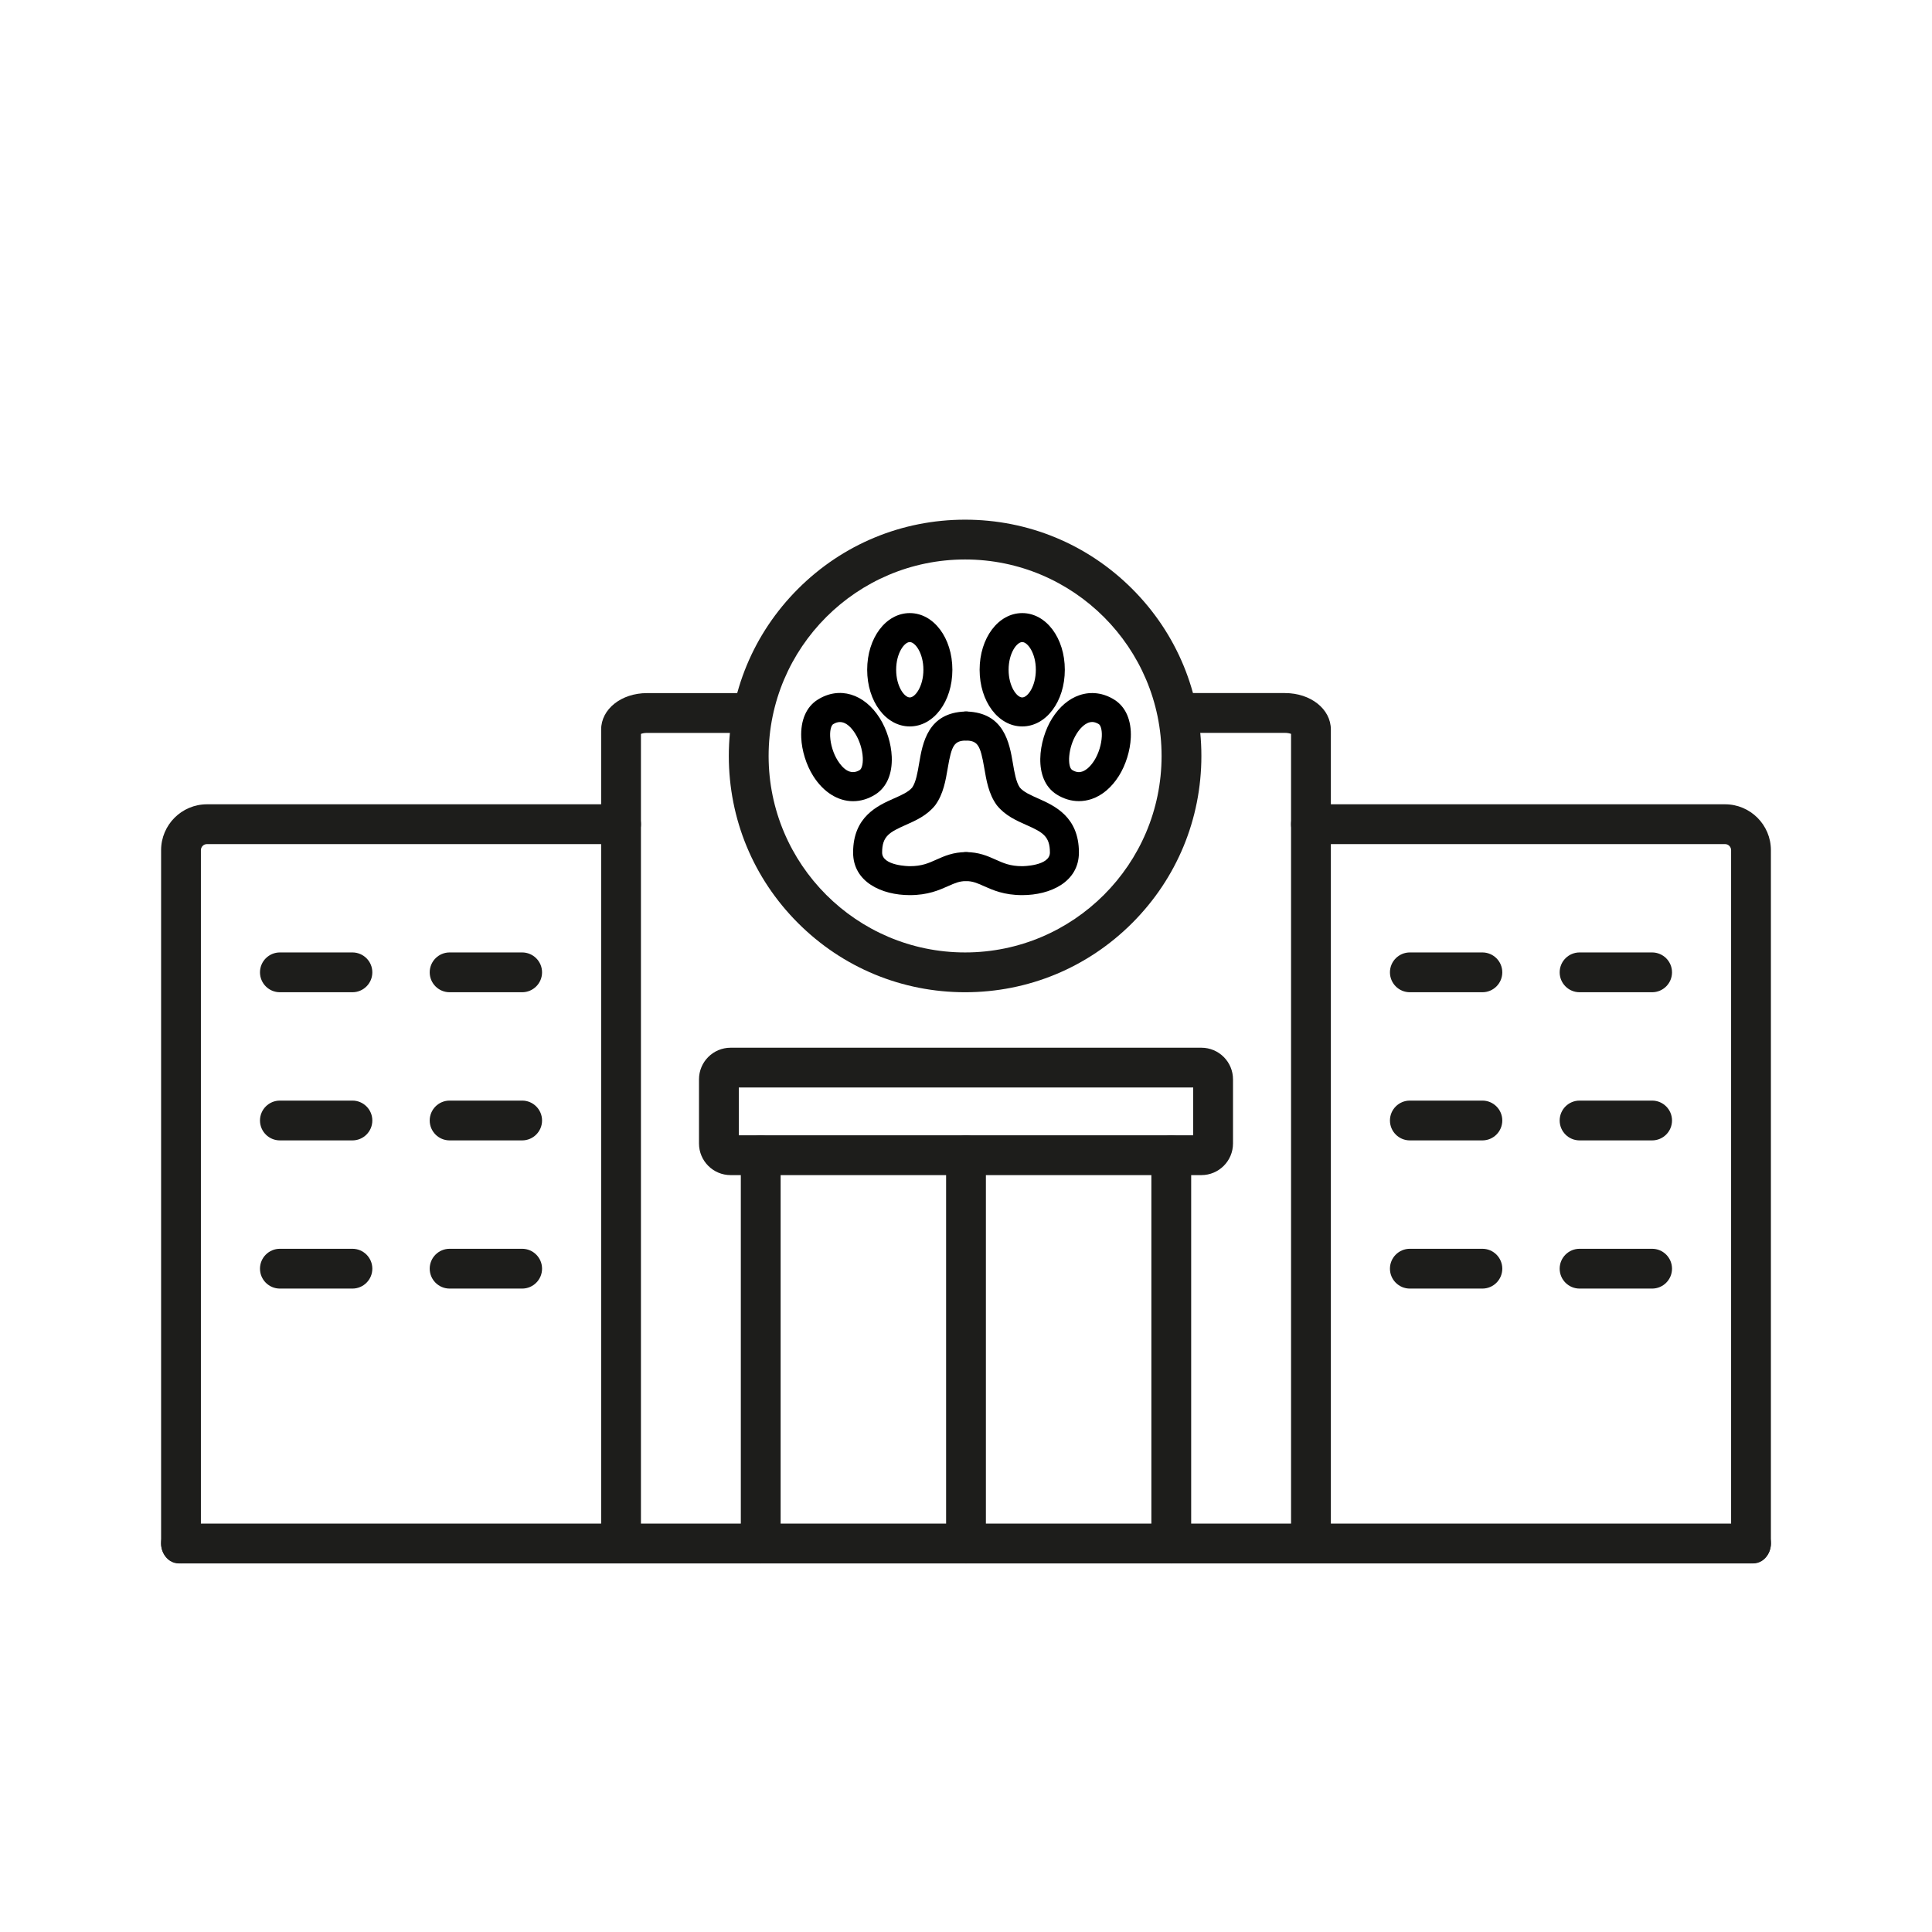
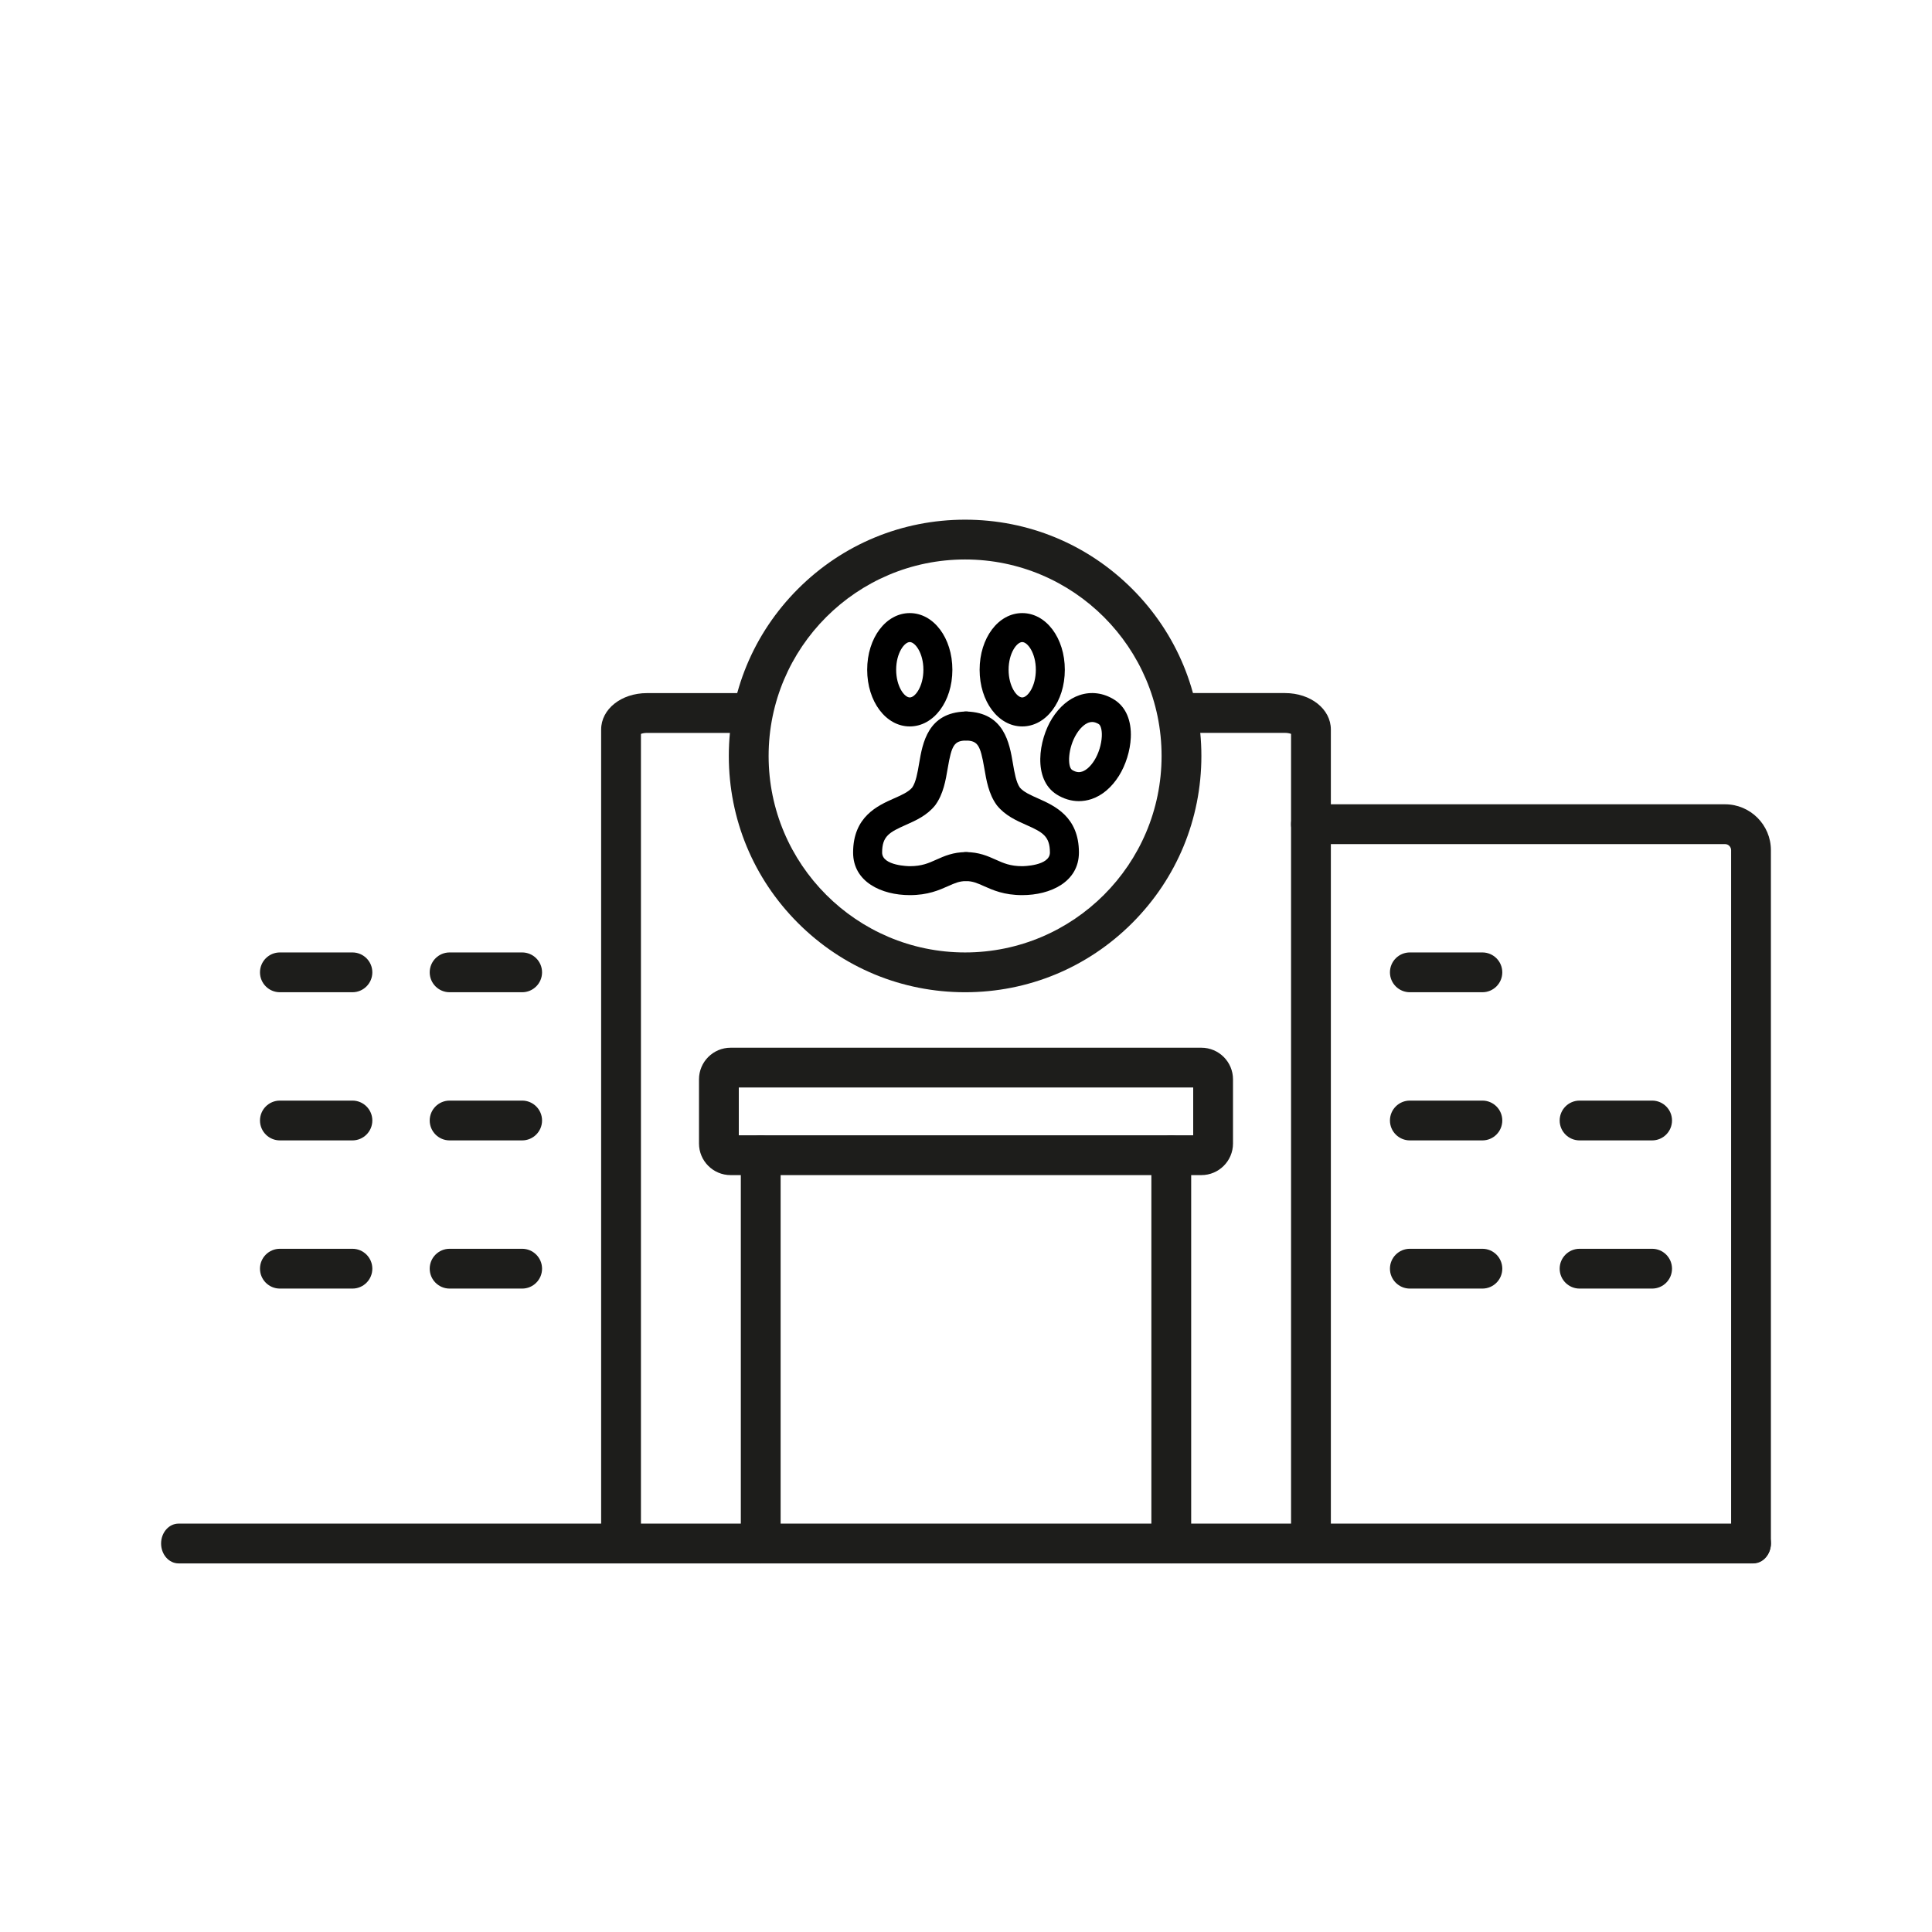
<svg xmlns="http://www.w3.org/2000/svg" version="1.1" id="Layer_1" x="0px" y="0px" viewBox="0 0 600 600" style="enable-background:new 0 0 600 600;" xml:space="preserve">
  <style type="text/css">
	.st0{fill:#1D1D1B;}
</style>
  <g>
    <g>
-       <path class="st0" d="M56.21,485.53c-3.41,0-6.18-2.77-6.18-6.18V264.03c0-7.86,6.39-14.25,14.25-14.25h128.59    c3.41,0,6.18,2.77,6.18,6.18c0,3.41-2.77,6.18-6.18,6.18H64.28c-1.04,0-1.89,0.85-1.89,1.89v215.32    C62.39,482.76,59.62,485.53,56.21,485.53z" />
      <path class="st0" d="M543.79,485.53c-3.41,0-6.18-2.77-6.18-6.18V264.03c0-1.04-0.85-1.89-1.89-1.89H407.13    c-3.41,0-6.18-2.77-6.18-6.18c0-3.41,2.77-6.18,6.18-6.18h128.59c7.86,0,14.25,6.39,14.25,14.25v215.32    C549.97,482.76,547.21,485.53,543.79,485.53z" />
      <path class="st0" d="M407.13,485.53c-3.41,0-6.18-2.77-6.18-6.18V227.91c-0.42-0.15-1.05-0.31-1.89-0.31H367.2    c-3.41,0-6.18-2.77-6.18-6.18s2.77-6.18,6.18-6.18h31.86c7.99,0,14.25,4.97,14.25,11.32v252.78    C413.31,482.76,410.55,485.53,407.13,485.53z M401.52,228.19L401.52,228.19L401.52,228.19z" />
      <path class="st0" d="M192.87,485.53c-3.41,0-6.18-2.77-6.18-6.18V226.57c0-6.35,6.26-11.32,14.25-11.32h31.85    c3.41,0,6.18,2.77,6.18,6.18s-2.77,6.18-6.18,6.18h-31.85c-0.84,0-1.47,0.15-1.89,0.31v251.44    C199.05,482.76,196.28,485.53,192.87,485.53z" />
      <path class="st0" d="M544.54,485.53H55.46c-3,0-5.43-2.77-5.43-6.18c0-3.41,2.43-6.18,5.43-6.18h489.09c3,0,5.43,2.77,5.43,6.18    C549.97,482.76,547.54,485.53,544.54,485.53z" />
      <g>
        <path class="st0" d="M109.45,308.15H86.92c-3.41,0-6.18-2.77-6.18-6.18c0-3.41,2.77-6.18,6.18-6.18h22.53     c3.41,0,6.18,2.77,6.18,6.18C115.63,305.38,112.86,308.15,109.45,308.15z" />
        <path class="st0" d="M162.16,308.15h-22.53c-3.41,0-6.18-2.77-6.18-6.18c0-3.41,2.77-6.18,6.18-6.18h22.53     c3.41,0,6.18,2.77,6.18,6.18C168.34,305.38,165.57,308.15,162.16,308.15z" />
      </g>
      <g>
        <path class="st0" d="M109.45,354.16H86.92c-3.41,0-6.18-2.77-6.18-6.18s2.77-6.18,6.18-6.18h22.53c3.41,0,6.18,2.77,6.18,6.18     S112.86,354.16,109.45,354.16z" />
        <path class="st0" d="M162.16,354.16h-22.53c-3.41,0-6.18-2.77-6.18-6.18s2.77-6.18,6.18-6.18h22.53c3.41,0,6.18,2.77,6.18,6.18     S165.57,354.16,162.16,354.16z" />
      </g>
      <g>
        <path class="st0" d="M109.45,400.18H86.92c-3.41,0-6.18-2.77-6.18-6.18c0-3.41,2.77-6.18,6.18-6.18h22.53     c3.41,0,6.18,2.77,6.18,6.18C115.63,397.41,112.86,400.18,109.45,400.18z" />
        <path class="st0" d="M162.16,400.18h-22.53c-3.41,0-6.18-2.77-6.18-6.18c0-3.41,2.77-6.18,6.18-6.18h22.53     c3.41,0,6.18,2.77,6.18,6.18C168.34,397.41,165.57,400.18,162.16,400.18z" />
      </g>
      <g>
        <g>
          <path class="st0" d="M460.37,308.15h-22.53c-3.41,0-6.18-2.77-6.18-6.18c0-3.41,2.77-6.18,6.18-6.18h22.53      c3.41,0,6.18,2.77,6.18,6.18C466.55,305.38,463.78,308.15,460.37,308.15z" />
-           <path class="st0" d="M513.08,308.15h-22.53c-3.41,0-6.18-2.77-6.18-6.18c0-3.41,2.77-6.18,6.18-6.18h22.53      c3.41,0,6.18,2.77,6.18,6.18C519.26,305.38,516.49,308.15,513.08,308.15z" />
        </g>
        <g>
          <path class="st0" d="M460.37,354.16h-22.53c-3.41,0-6.18-2.77-6.18-6.18s2.77-6.18,6.18-6.18h22.53c3.41,0,6.18,2.77,6.18,6.18      S463.78,354.16,460.37,354.16z" />
          <path class="st0" d="M513.08,354.16h-22.53c-3.41,0-6.18-2.77-6.18-6.18s2.77-6.18,6.18-6.18h22.53c3.41,0,6.18,2.77,6.18,6.18      S516.49,354.16,513.08,354.16z" />
        </g>
        <g>
          <path class="st0" d="M460.37,400.18h-22.53c-3.41,0-6.18-2.77-6.18-6.18c0-3.41,2.77-6.18,6.18-6.18h22.53      c3.41,0,6.18,2.77,6.18,6.18C466.55,397.41,463.78,400.18,460.37,400.18z" />
          <path class="st0" d="M513.08,400.18h-22.53c-3.41,0-6.18-2.77-6.18-6.18c0-3.41,2.77-6.18,6.18-6.18h22.53      c3.41,0,6.18,2.77,6.18,6.18C519.26,397.41,516.49,400.18,513.08,400.18z" />
        </g>
      </g>
      <path class="st0" d="M299.72,308.15c-19.6,0-38.03-7.63-51.89-21.49c-13.86-13.86-21.49-32.29-21.49-51.89s7.63-38.03,21.49-51.89    c13.86-13.86,32.29-21.49,51.89-21.49c19.6,0,38.03,7.63,51.89,21.49c13.86,13.86,21.49,32.29,21.49,51.89    s-7.63,38.03-21.49,51.89C337.75,300.52,319.32,308.15,299.72,308.15z M299.72,173.75c-33.65,0-61.02,27.37-61.02,61.02    c0,33.65,27.37,61.02,61.02,61.02c33.65,0,61.02-27.37,61.02-61.02C360.74,201.12,333.36,173.75,299.72,173.75z" />
      <path class="st0" d="M363.75,485.53c-3.41,0-6.18-2.77-6.18-6.18V358.76c0-3.41,2.77-6.18,6.18-6.18c3.41,0,6.18,2.77,6.18,6.18    v120.59C369.93,482.76,367.16,485.53,363.75,485.53z" />
      <path class="st0" d="M236.25,485.53c-3.41,0-6.18-2.77-6.18-6.18V358.76c0-3.41,2.77-6.18,6.18-6.18c3.41,0,6.18,2.77,6.18,6.18    v120.59C242.43,482.76,239.67,485.53,236.25,485.53z" />
-       <path class="st0" d="M300,485.53c-3.41,0-6.18-2.77-6.18-6.18V358.76c0-3.41,2.77-6.18,6.18-6.18c3.41,0,6.18,2.77,6.18,6.18    v120.59C306.18,482.76,303.41,485.53,300,485.53z" />
      <path class="st0" d="M373.11,364.94H226.89c-5.41,0-9.81-4.4-9.81-9.81v-19.94c0-5.41,4.4-9.81,9.81-9.81h146.22    c5.41,0,9.81,4.4,9.81,9.81v19.94C382.92,360.54,378.52,364.94,373.11,364.94z M229.44,352.58h141.12v-14.85H229.44V352.58z     M373.11,337.73L373.11,337.73L373.11,337.73z" />
    </g>
    <g>
      <g>
-         <path d="M264.93,248.82c-4.65,0-9.18-2.74-12.4-7.86c-2.14-3.4-3.53-7.85-3.7-11.9c-0.23-5.37,1.58-9.55,5.11-11.77     c6.71-4.22,14.47-1.9,19.3,5.78c2.14,3.4,3.53,7.85,3.7,11.9c0.23,5.37-1.58,9.55-5.11,11.77     C269.6,248.14,267.25,248.82,264.93,248.82z M260.84,224.24c-0.66,0-1.37,0.2-2.11,0.67c-0.51,0.32-1.01,1.63-0.92,3.76     c0.11,2.52,1,5.39,2.33,7.5c1.5,2.38,3.91,4.83,6.89,2.95c0.51-0.32,1.01-1.63,0.92-3.76c-0.11-2.52-1-5.39-2.33-7.5     C264.5,226.07,262.86,224.24,260.84,224.24z" />
        <path d="M335.06,248.8c-2.36,0-4.72-0.7-6.89-2.06c-7.52-4.73-5.61-17-1.41-23.67c2.26-3.58,5.19-6.07,8.48-7.18     c3.6-1.22,7.45-0.72,10.83,1.41c3.53,2.22,5.35,6.4,5.11,11.77c-0.18,4.05-1.56,8.49-3.7,11.9c-2.26,3.58-5.19,6.07-8.48,7.18     C337.7,248.58,336.38,248.8,335.06,248.8z M339.17,224.22c-0.42,0-0.77,0.09-1.05,0.18c-1.29,0.44-2.63,1.67-3.75,3.45     c-2.77,4.4-2.9,10.32-1.41,11.26c1.45,0.91,2.49,0.72,3.14,0.5c1.29-0.44,2.63-1.67,3.75-3.45c1.33-2.11,2.22-4.98,2.33-7.5     c0.09-2.13-0.41-3.44-0.92-3.76C340.43,224.38,339.74,224.22,339.17,224.22z" />
        <path d="M282.54,277.99c-8.76,0-17.6-4.09-17.6-13.23c0-11.16,7.64-14.56,12.69-16.8c2.31-1.02,4.49-1.99,5.66-3.38     c1.17-1.71,1.67-4.65,2.15-7.49c1.07-6.3,2.69-15.81,14.42-16.12c2.45-0.08,4.55,1.89,4.62,4.38c0.07,2.48-1.89,4.55-4.38,4.62     c-3.73,0.1-4.54,1.31-5.78,8.64c-0.63,3.72-1.35,7.94-3.78,11.32c-0.05,0.06-0.09,0.13-0.14,0.19c-2.52,3.15-6.02,4.7-9.1,6.07     c-5.09,2.26-7.35,3.48-7.35,8.58c0,4.18,8.51,4.23,8.6,4.23c3.72,0,5.82-0.94,8.24-2.03c2.45-1.1,5.23-2.34,9.22-2.34     c2.49,0,4.5,2.01,4.5,4.5s-2.01,4.5-4.5,4.5c-2.07,0-3.53,0.65-5.54,1.55C291.66,276.43,288.18,277.99,282.54,277.99z" />
        <path d="M317.46,277.99c-5.64,0-9.12-1.56-11.92-2.81c-2.01-0.9-3.47-1.55-5.54-1.55c-2.49,0-4.5-2.01-4.5-4.5s2.01-4.5,4.5-4.5     c4,0,6.77,1.24,9.22,2.34c2.43,1.09,4.52,2.03,8.24,2.03c0.09,0,8.6-0.05,8.6-4.23c0-5.1-2.25-6.31-7.35-8.58     c-3.09-1.37-6.58-2.93-9.1-6.07c-0.05-0.06-0.1-0.12-0.14-0.19c-2.43-3.38-3.15-7.6-3.78-11.32c-1.25-7.33-2.06-8.54-5.78-8.64     c-2.48-0.07-4.45-2.13-4.38-4.62s2.15-4.44,4.62-4.38c11.73,0.31,13.35,9.83,14.42,16.12c0.48,2.84,0.98,5.78,2.15,7.49     c1.17,1.39,3.35,2.36,5.66,3.38c5.05,2.25,12.69,5.64,12.69,16.8C335.06,273.9,326.22,277.99,317.46,277.99z" />
        <path d="M317.46,225.6c-7.42,0-13.23-7.73-13.23-17.6s5.81-17.6,13.23-17.6s13.23,7.73,13.23,17.6S324.88,225.6,317.46,225.6z      M317.46,199.4c-1.68,0-4.23,3.43-4.23,8.6s2.55,8.6,4.23,8.6s4.23-3.43,4.23-8.6S319.15,199.4,317.46,199.4z" />
        <path d="M282.54,225.6c-7.42,0-13.23-7.73-13.23-17.6s5.81-17.6,13.23-17.6s13.23,7.73,13.23,17.6S289.96,225.6,282.54,225.6z      M282.54,199.4c-1.69,0-4.23,3.43-4.23,8.6s2.55,8.6,4.23,8.6s4.23-3.43,4.23-8.6S284.22,199.4,282.54,199.4z" />
      </g>
    </g>
  </g>
</svg>